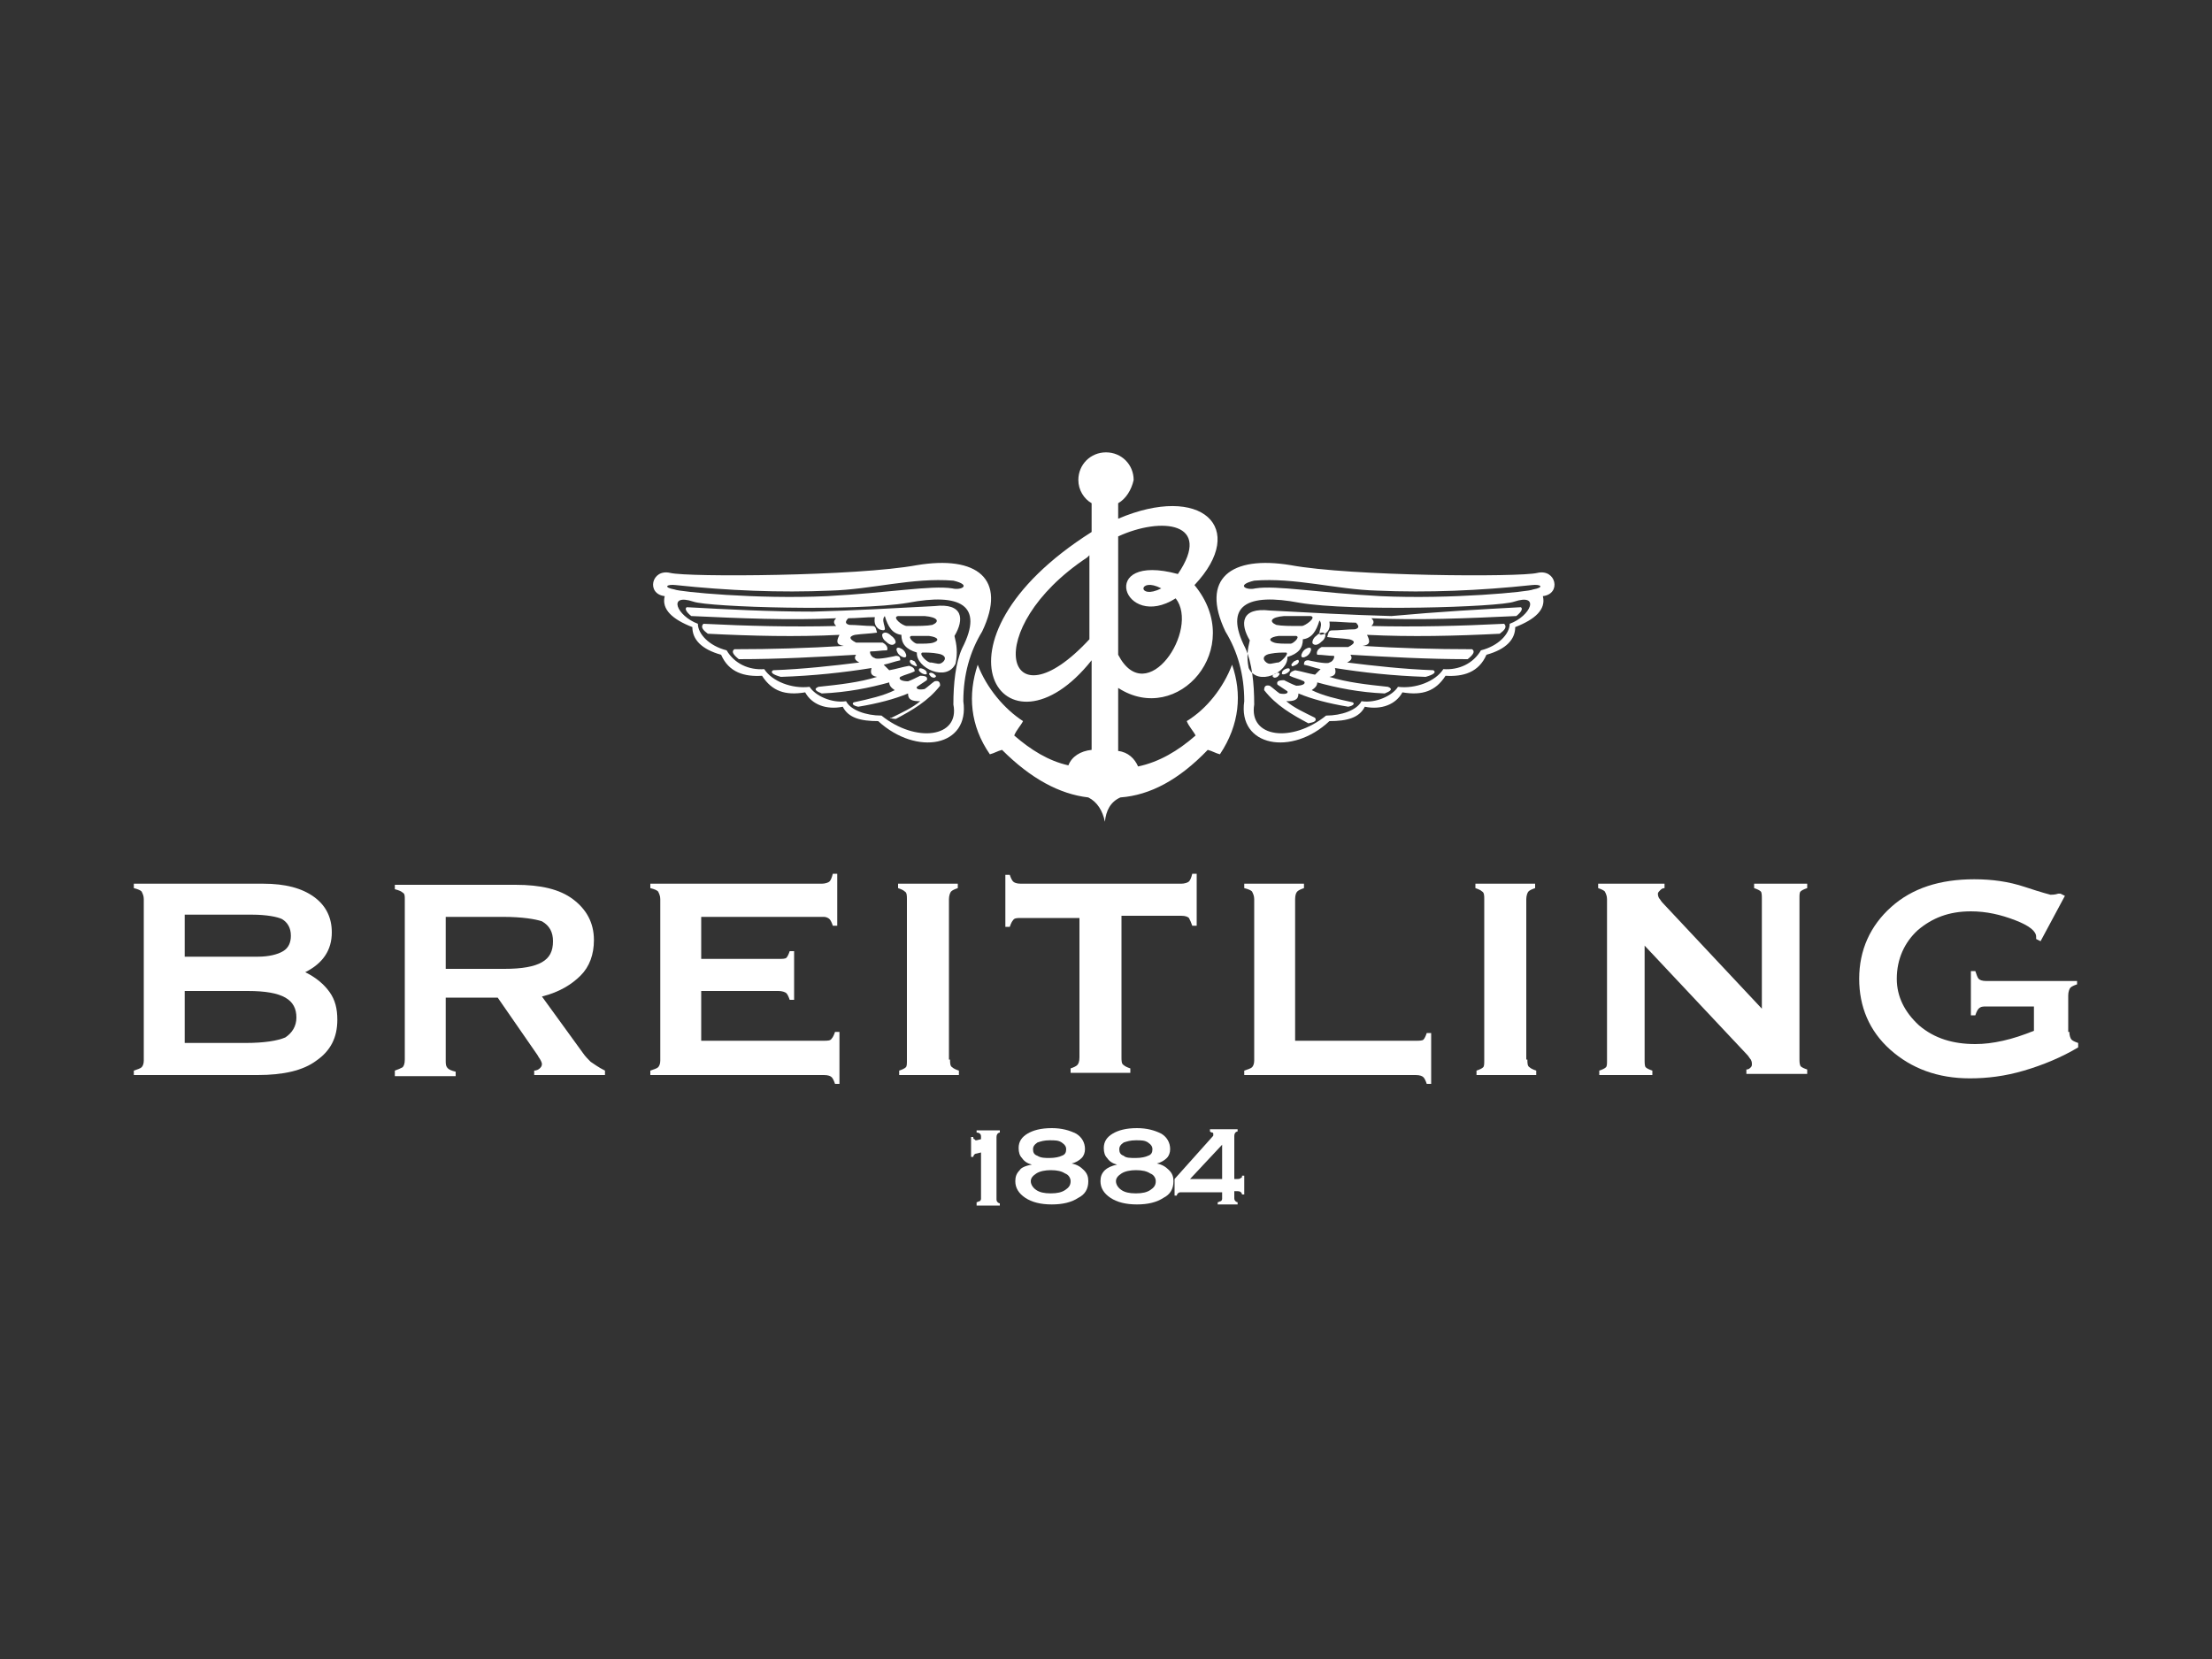
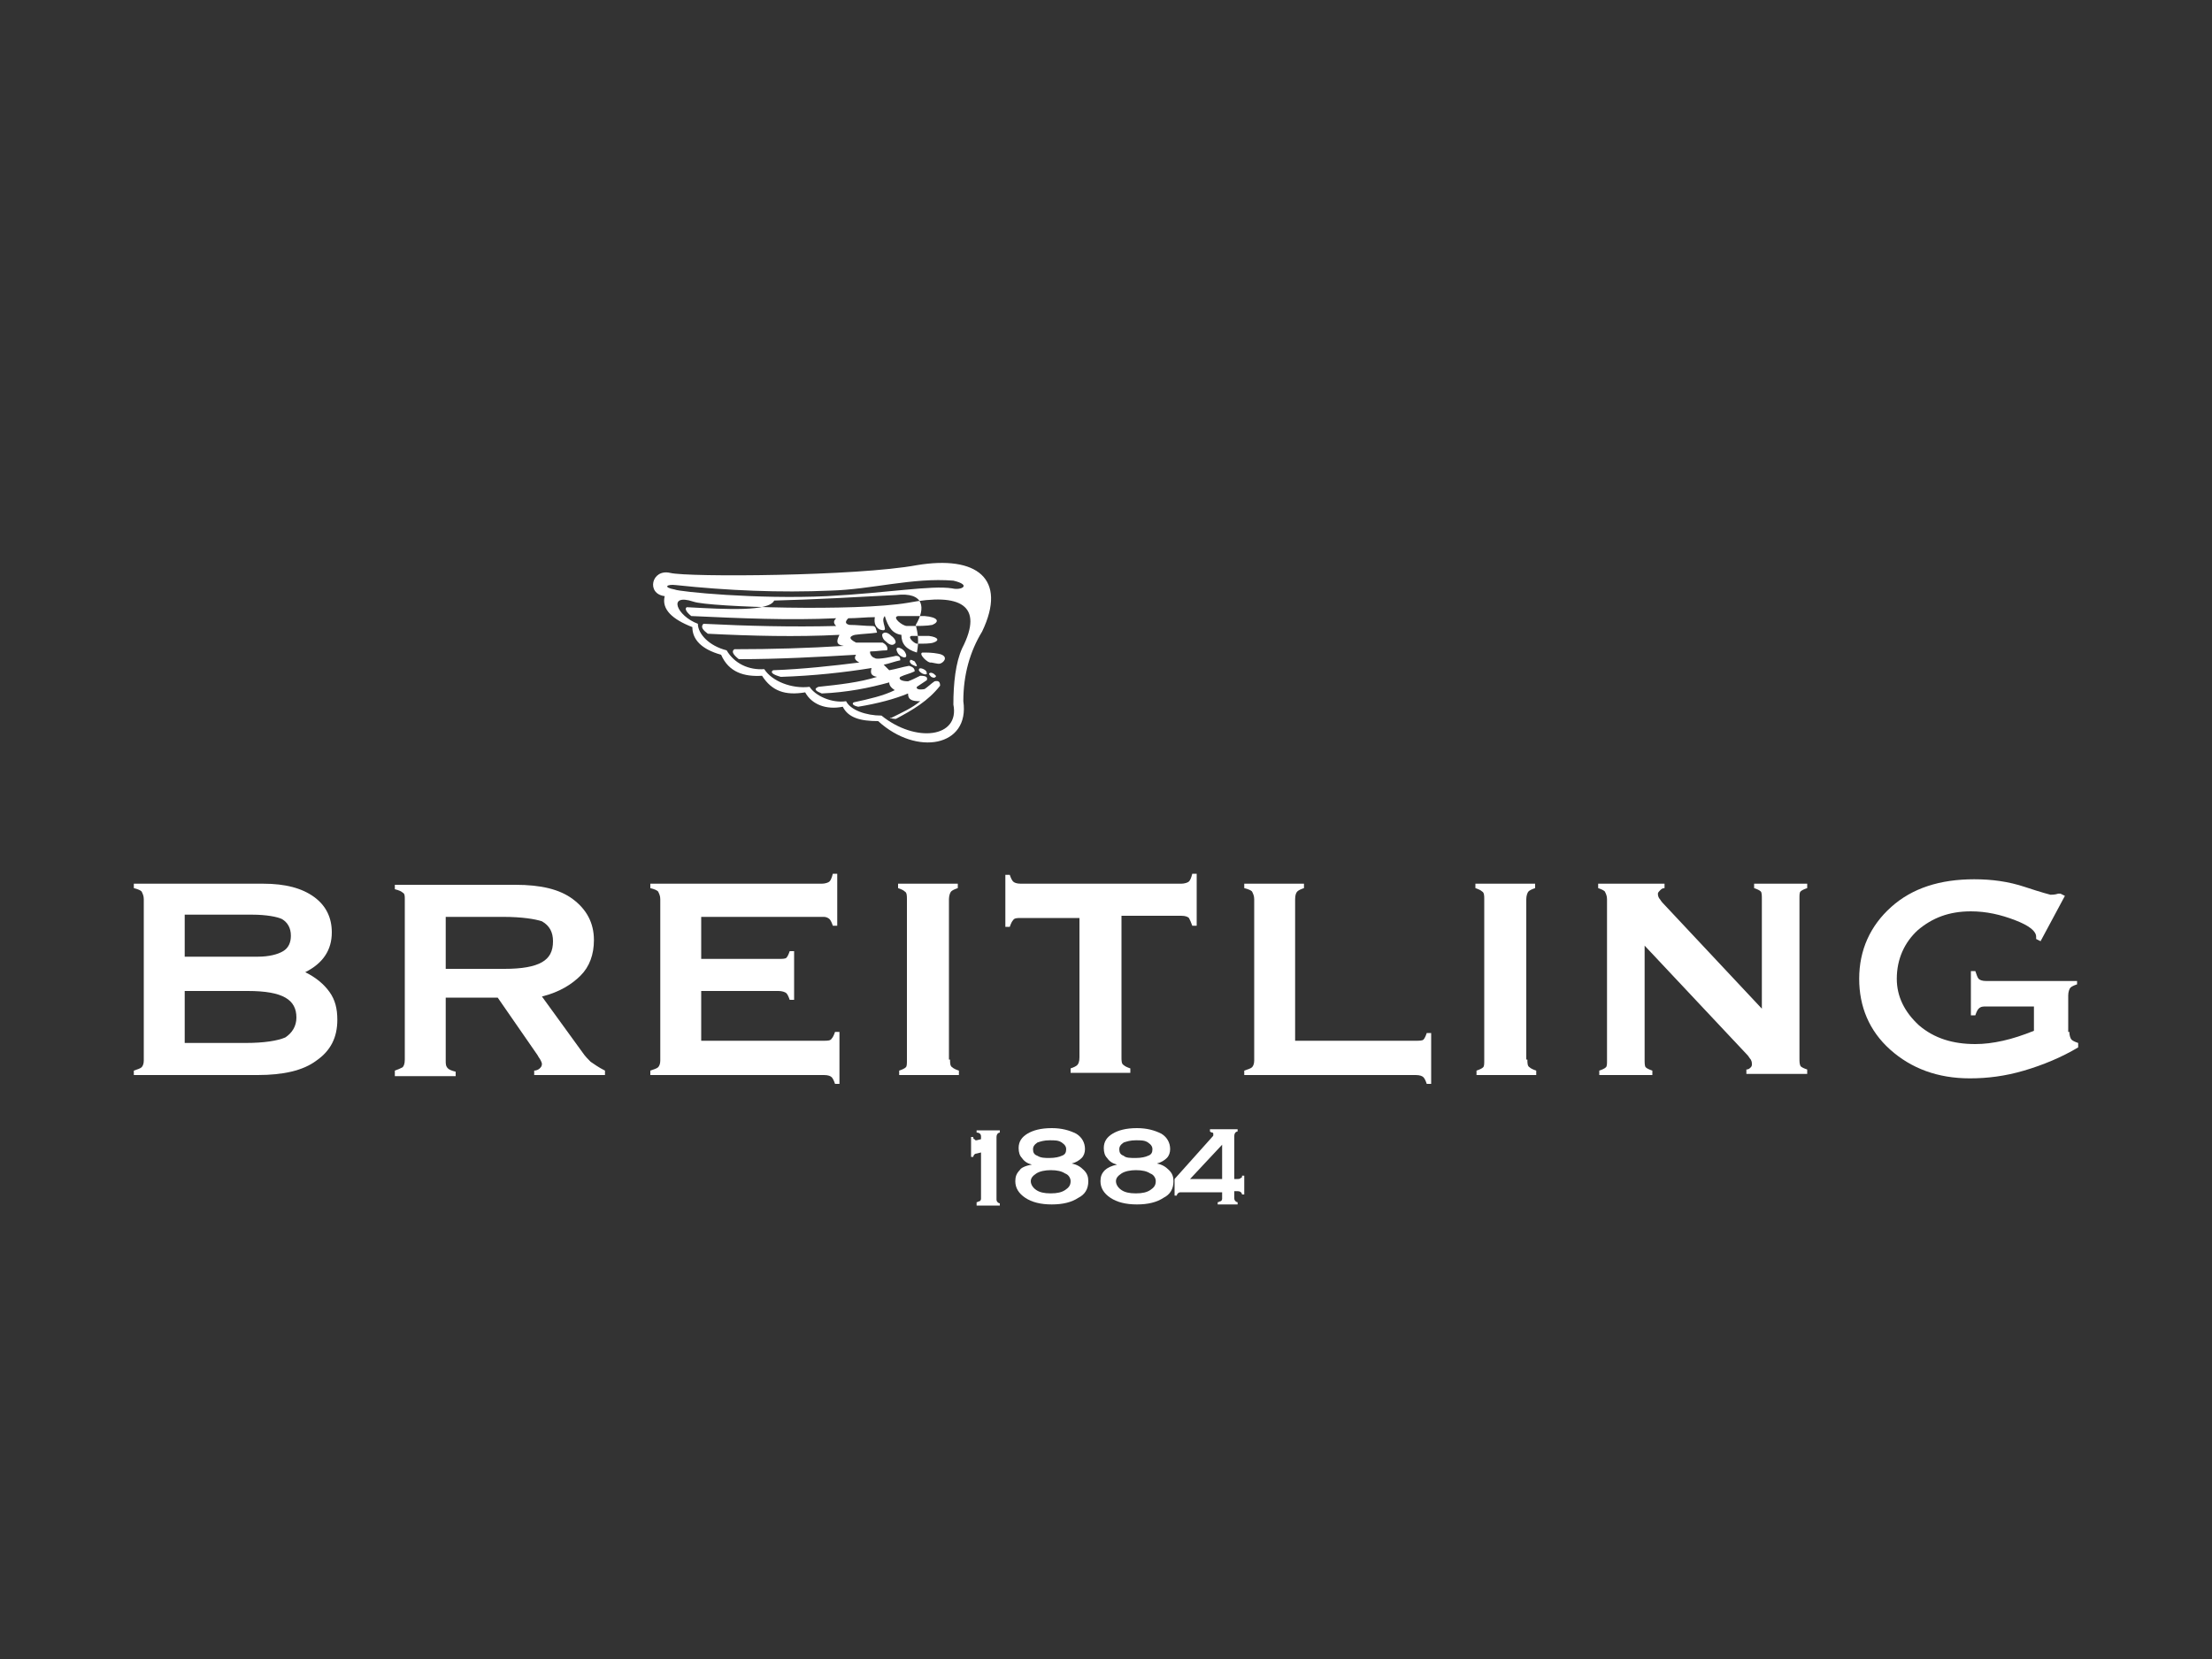
<svg xmlns="http://www.w3.org/2000/svg" version="1.1" id="Layer_1" x="0px" y="0px" viewBox="0 0 200 150" style="enable-background:new 0 0 200 150;" xml:space="preserve">
  <rect x="0" y="0" width="200" height="150" fill="#333333" stroke="none" />
  <style type="text/css">
	.st0{fill-rule:evenodd;clip-rule:evenodd;fill:#FFFFFF;}
	.st1{fill:#FFFFFF;}
</style>
  <g>
    <path class="st0" d="M12.1,97.2v-0.4c0.3-0.1,0.6-0.2,0.7-0.3c0.1-0.1,0.2-0.3,0.2-0.6V81.3c0-0.3-0.1-0.5-0.2-0.7   c-0.1-0.1-0.3-0.2-0.7-0.3v-0.4h11.7c2,0,3.5,0.4,4.6,1.2c1.1,0.8,1.6,1.9,1.6,3.2c0,0.8-0.2,1.5-0.6,2.1c-0.4,0.6-1,1.1-1.8,1.5   c1,0.5,1.7,1.1,2.2,1.8c0.5,0.7,0.7,1.5,0.7,2.5c0,1.6-0.6,2.8-1.9,3.7c-1.2,0.9-3,1.3-5.3,1.3H12.1L12.1,97.2z M22.4,89.6h-5.7   v4.7h5.5c1.7,0,2.9-0.2,3.6-0.5c0.6-0.4,1-1,1-1.8c0-0.8-0.3-1.4-1-1.8C25.1,89.8,24,89.6,22.4,89.6L22.4,89.6z M22.8,82.7h-6.1   v3.8h6.6c1,0,1.8-0.2,2.3-0.5c0.5-0.3,0.7-0.8,0.7-1.4c0-0.7-0.3-1.2-0.8-1.5C25.1,82.9,24.1,82.7,22.8,82.7L22.8,82.7z" />
    <path class="st0" d="M35.7,97.2v-0.4c0.3-0.1,0.5-0.2,0.7-0.3c0.1-0.1,0.2-0.3,0.2-0.7V81.3c0-0.3,0-0.5-0.2-0.6   c-0.1-0.1-0.3-0.2-0.7-0.3v-0.4h10.9c2.3,0,4,0.4,5.2,1.3c1.2,0.9,1.9,2.1,1.9,3.7c0,1.3-0.4,2.4-1.2,3.2c-0.8,0.8-1.9,1.5-3.5,1.9   l3.7,5.1c0.2,0.3,0.5,0.6,0.7,0.8c0.3,0.2,0.7,0.5,1.3,0.8v0.4h-6.4v-0.4c0.2,0,0.4-0.1,0.5-0.2c0.1-0.1,0.2-0.2,0.2-0.4   c0,0,0-0.1-0.1-0.3c-0.1-0.2-0.2-0.3-0.3-0.5L45,90.2h-4.7v5.7c0,0.3,0,0.5,0.2,0.7c0.1,0.1,0.3,0.2,0.7,0.3v0.4H35.7L35.7,97.2z    M45.5,82.9h-5.2v4.7h5.3c1.6,0,2.7-0.2,3.4-0.6c0.7-0.4,1-1,1-1.9c0-0.8-0.3-1.4-1-1.8C48.4,83.1,47.2,82.9,45.5,82.9L45.5,82.9z" />
    <path class="st0" d="M74.5,94.1c0.3,0,0.6,0,0.7-0.2c0.1-0.1,0.2-0.3,0.3-0.6h0.4V98h-0.4c-0.1-0.3-0.2-0.5-0.3-0.6   c-0.1-0.1-0.3-0.2-0.7-0.2H58.8v-0.4c0.3-0.1,0.6-0.2,0.7-0.3c0.1-0.1,0.2-0.3,0.2-0.6V81.3c0-0.3-0.1-0.5-0.2-0.7   c-0.1-0.1-0.3-0.2-0.7-0.3v-0.4h15.5c0.3,0,0.6-0.1,0.7-0.2c0.1-0.1,0.2-0.3,0.3-0.7h0.4v4.7h-0.4c-0.1-0.3-0.2-0.5-0.3-0.6   c-0.1-0.1-0.3-0.2-0.5-0.2h-0.1H63.4v3.8h7c0.3,0,0.6,0,0.7-0.1c0.1-0.1,0.2-0.3,0.3-0.6h0.4v4.4h-0.4c-0.1-0.3-0.2-0.5-0.3-0.6   c-0.1-0.1-0.4-0.2-0.7-0.2h-7v4.5H74.5L74.5,94.1z" />
    <path class="st0" d="M85.9,95.8c0,0.3,0,0.6,0.2,0.7c0.1,0.1,0.3,0.2,0.6,0.3v0.4h-5.4v-0.4c0.3-0.1,0.5-0.2,0.6-0.3   c0.1-0.1,0.1-0.3,0.1-0.7V81.3c0-0.3,0-0.6-0.2-0.7c-0.1-0.1-0.3-0.2-0.6-0.3v-0.4h5.4v0.4c-0.3,0.1-0.5,0.2-0.6,0.3   c-0.1,0.1-0.2,0.4-0.2,0.7V95.8L85.9,95.8z" />
    <path class="st0" d="M92.3,83c-0.3,0-0.6,0-0.7,0.2c-0.1,0.1-0.2,0.3-0.3,0.6h-0.4v-4.7h0.4c0.1,0.3,0.2,0.5,0.3,0.6   c0.1,0.1,0.3,0.2,0.7,0.2h14.5c0.3,0,0.6-0.1,0.7-0.2c0.1-0.1,0.2-0.3,0.3-0.7h0.4v4.7h-0.4c-0.1-0.3-0.2-0.5-0.3-0.7   c-0.1-0.1-0.3-0.2-0.7-0.2h-5.4v12.8c0,0.3,0,0.6,0.2,0.7c0.1,0.1,0.3,0.2,0.6,0.3v0.4h-5.4v-0.4c0.3-0.1,0.5-0.2,0.6-0.3   c0.1-0.1,0.2-0.3,0.2-0.7V83H92.3L92.3,83z" />
    <path class="st0" d="M128,94.1c0.3,0,0.6,0,0.7-0.1c0.1-0.1,0.2-0.3,0.3-0.6l0.4,0V98H129c-0.1-0.3-0.2-0.5-0.3-0.6   c-0.1-0.1-0.3-0.2-0.7-0.2h-15.5v-0.4c0.3-0.1,0.6-0.2,0.7-0.3c0.1-0.1,0.2-0.3,0.2-0.6V81.3c0-0.3-0.1-0.5-0.2-0.7   c-0.1-0.1-0.3-0.2-0.7-0.3v-0.4h5.4v0.4c-0.3,0.1-0.5,0.2-0.6,0.3c-0.1,0.1-0.2,0.3-0.2,0.7v12.8H128L128,94.1z" />
    <path class="st0" d="M138.1,95.8c0,0.3,0,0.6,0.2,0.7c0.1,0.1,0.3,0.2,0.6,0.3v0.4h-5.4v-0.4c0.3-0.1,0.5-0.2,0.6-0.3   c0.1-0.1,0.1-0.3,0.1-0.7V81.3c0-0.3,0-0.6-0.2-0.7c-0.1-0.1-0.3-0.2-0.6-0.3v-0.4h5.4v0.4c-0.3,0.1-0.5,0.2-0.6,0.3   c-0.1,0.1-0.2,0.4-0.2,0.7V95.8L138.1,95.8z" />
    <path class="st0" d="M148.7,85.5v10.3c0,0.3,0,0.6,0.1,0.7c0.1,0.1,0.3,0.2,0.6,0.3v0.4h-4.8v-0.4c0.3-0.1,0.5-0.2,0.6-0.3   c0.1-0.1,0.1-0.3,0.1-0.6V81.3c0-0.3-0.1-0.5-0.2-0.7c-0.1-0.1-0.3-0.2-0.6-0.3v-0.4h6v0.4c-0.2,0-0.3,0.1-0.4,0.2   c-0.1,0.1-0.2,0.2-0.2,0.3c0,0.1,0,0.2,0.1,0.4c0.1,0.1,0.2,0.3,0.3,0.4l9,9.6v-9.9c0-0.3,0-0.6-0.1-0.7c-0.1-0.1-0.3-0.2-0.6-0.3   v-0.4h4.8v0.4c-0.3,0.1-0.5,0.2-0.6,0.3c-0.1,0.1-0.1,0.3-0.1,0.6v14.5c0,0.3,0,0.5,0.1,0.7c0.1,0.1,0.3,0.2,0.6,0.3v0.4h-5.5v-0.4   c0.2,0,0.3-0.1,0.4-0.2c0.1-0.1,0.1-0.2,0.1-0.3c0-0.1,0-0.2-0.1-0.4c-0.1-0.1-0.2-0.3-0.3-0.4L148.7,85.5L148.7,85.5z" />
    <path class="st0" d="M187.1,93.3c0,0.3,0.1,0.6,0.2,0.7c0.1,0.1,0.3,0.2,0.6,0.3v0.4c-1.5,0.9-3.2,1.6-4.9,2.1   c-1.7,0.5-3.3,0.7-4.9,0.7c-2.9,0-5.3-0.9-7.2-2.6c-1.9-1.7-2.8-3.9-2.8-6.4c0-2.6,1-4.8,2.9-6.5c1.9-1.7,4.4-2.5,7.5-2.5   c1.6,0,3.1,0.2,4.6,0.7c1.5,0.5,2.3,0.7,2.3,0.7c0.1,0,0.4,0,0.7-0.1c0.1,0,0.1,0,0.2,0l0.4,0.2l-2.2,4.1l-0.4-0.2c0,0,0,0,0-0.1   c0,0,0-0.1,0-0.1c0-0.5-0.6-1-1.9-1.5c-1.3-0.5-2.6-0.8-4-0.8c-2,0-3.5,0.6-4.8,1.7c-1.2,1.1-1.9,2.6-1.9,4.4c0,1.6,0.7,3,2,4.2   c1.4,1.2,3.1,1.7,5.1,1.7c0.8,0,1.6-0.1,2.5-0.3c0.9-0.2,1.8-0.5,2.8-0.9V91h-4.3c-0.3,0-0.5,0-0.7,0.2c-0.1,0.1-0.2,0.3-0.3,0.6   h-0.4v-4h0.4c0.1,0.3,0.2,0.6,0.3,0.7c0.1,0.1,0.3,0.2,0.7,0.2h8.2V89c-0.3,0.1-0.5,0.2-0.6,0.3c-0.1,0.1-0.2,0.4-0.2,0.7V93.3   L187.1,93.3z" />
    <path class="st0" d="M88.3,108.9v-0.2c0.1,0,0.2-0.1,0.3-0.1c0,0,0.1-0.1,0.1-0.2v-4.2l-0.4,0.1c0,0,0,0,0,0   c-0.2,0-0.3,0.2-0.3,0.3l-0.2,0v-1.8l0.2,0c0,0.1,0,0.2,0.1,0.2c0,0,0.1,0.1,0.1,0.1c0,0,0,0,0,0c0,0,0,0,0.1,0l0.4-0.1v-0.2   c0-0.1,0-0.2-0.1-0.3c0,0-0.1-0.1-0.3-0.1v-0.2h2.1v0.2c-0.1,0-0.2,0.1-0.2,0.1c0,0-0.1,0.1-0.1,0.3v5.6c0,0.1,0,0.2,0.1,0.3   c0,0,0.1,0.1,0.2,0.1v0.2H88.3L88.3,108.9z" />
    <path class="st0" d="M93.2,106.8c0,0.3,0.2,0.6,0.5,0.8c0.3,0.2,0.7,0.3,1.3,0.3s1-0.1,1.3-0.3c0.3-0.2,0.5-0.4,0.5-0.8   c0-0.3-0.2-0.6-0.5-0.7c-0.3-0.2-0.7-0.3-1.3-0.3c-0.5,0-1,0.1-1.3,0.3C93.4,106.3,93.2,106.5,93.2,106.8L93.2,106.8z M94.9,104.7   c0.5,0,0.9-0.1,1.1-0.2c0.3-0.1,0.4-0.3,0.4-0.6c0-0.2-0.1-0.4-0.4-0.6c-0.3-0.2-0.6-0.2-1.1-0.2c-0.5,0-0.8,0.1-1.1,0.2   c-0.3,0.2-0.4,0.4-0.4,0.6c0,0.3,0.1,0.5,0.4,0.6C94.1,104.7,94.5,104.7,94.9,104.7L94.9,104.7z M93.3,105.3   c-0.4-0.1-0.7-0.3-0.9-0.6c-0.2-0.2-0.3-0.5-0.3-0.9c0-0.6,0.3-1,0.8-1.3c0.5-0.3,1.2-0.5,2.2-0.5c0.9,0,1.6,0.2,2.2,0.5   c0.5,0.3,0.8,0.8,0.8,1.4c0,0.3-0.1,0.6-0.3,0.8c-0.2,0.2-0.5,0.4-0.9,0.5c0.5,0.1,0.8,0.3,1.1,0.6c0.3,0.3,0.4,0.6,0.4,1   c0,0.7-0.3,1.2-0.9,1.5c-0.6,0.4-1.4,0.6-2.4,0.6c-1,0-1.8-0.2-2.4-0.6c-0.6-0.4-0.9-0.9-0.9-1.5c0-0.4,0.1-0.7,0.4-1   C92.3,105.6,92.7,105.4,93.3,105.3L93.3,105.3z" />
    <path class="st0" d="M100.9,106.8c0,0.3,0.2,0.6,0.5,0.8c0.3,0.2,0.7,0.3,1.3,0.3c0.6,0,1-0.1,1.3-0.3c0.3-0.2,0.5-0.4,0.5-0.8   c0-0.3-0.2-0.6-0.5-0.7c-0.3-0.2-0.7-0.3-1.3-0.3c-0.5,0-1,0.1-1.3,0.3C101.1,106.3,100.9,106.5,100.9,106.8L100.9,106.8z    M102.7,104.7c0.5,0,0.9-0.1,1.1-0.2c0.3-0.1,0.4-0.3,0.4-0.6c0-0.2-0.1-0.4-0.4-0.6c-0.3-0.2-0.6-0.2-1.1-0.2   c-0.5,0-0.8,0.1-1.1,0.2c-0.3,0.2-0.4,0.4-0.4,0.6c0,0.3,0.1,0.5,0.4,0.6C101.8,104.7,102.2,104.7,102.7,104.7L102.7,104.7z    M101,105.3c-0.4-0.1-0.7-0.3-0.9-0.6c-0.2-0.2-0.3-0.5-0.3-0.9c0-0.6,0.3-1,0.8-1.3c0.5-0.3,1.2-0.5,2.2-0.5   c0.9,0,1.6,0.2,2.2,0.5c0.5,0.3,0.8,0.8,0.8,1.4c0,0.3-0.1,0.6-0.3,0.8c-0.2,0.2-0.5,0.4-0.9,0.5c0.5,0.1,0.8,0.3,1.1,0.6   c0.3,0.3,0.4,0.6,0.4,1c0,0.7-0.3,1.2-0.9,1.5c-0.6,0.4-1.4,0.6-2.4,0.6c-1,0-1.8-0.2-2.4-0.6c-0.6-0.4-0.9-0.9-0.9-1.5   c0-0.4,0.1-0.7,0.4-1C100.1,105.6,100.5,105.4,101,105.3L101,105.3z" />
    <path class="st0" d="M110.5,106.6v-3.1l-2.9,3.1H110.5L110.5,106.6z M110.1,108.9v-0.2c0.1,0,0.2-0.1,0.3-0.1c0,0,0.1-0.1,0.1-0.2   v-0.6h-3.7c-0.1,0-0.2,0-0.3,0.1c0,0-0.1,0.1-0.1,0.2h-0.2v-1.5l3.4-3.8c0.1-0.1,0.1-0.1,0.1-0.2c0,0,0-0.1,0-0.1   c0,0,0-0.1-0.1-0.1c0,0-0.1,0-0.2-0.1v-0.2h2.5v0.2c-0.1,0-0.2,0.1-0.2,0.1c0,0-0.1,0.1-0.1,0.3v3.9h0.3c0.1,0,0.2,0,0.3-0.1   c0.1,0,0.1-0.1,0.1-0.2h0.2v1.7h-0.2c0-0.1-0.1-0.2-0.1-0.2c0,0-0.1-0.1-0.3-0.1h-0.3v0.6c0,0.1,0,0.2,0.1,0.3c0,0,0.1,0.1,0.2,0.1   l0,0.2H110.1L110.1,108.9z" />
-     <path class="st0" d="M101.1,45.5v1.4c7.5-3.2,11.8,0.8,6.9,6c4.7,5.7-1.5,12.8-6.9,9.3v5.7c0.9,0.1,1.5,0.7,1.8,1.4   c1.9-0.4,3.6-1.4,5.2-2.8c-0.2-0.4-0.6-0.8-0.8-1.3c1.8-1.1,3.3-3,4.1-5.1c0.9,2.6,0.7,5.4-1.1,8.1c-0.4-0.1-0.7-0.3-1.1-0.4   c-2.6,2.7-5.2,4.1-7.9,4.3c-0.9,0.4-1.3,1.2-1.4,2.2c-0.2-1-0.7-1.8-1.5-2.2c-2.6-0.3-5.2-1.7-7.8-4.3c-0.4,0.1-0.7,0.3-1.1,0.4   c-1.8-2.6-2-5.4-1.1-8.1c0.8,2.1,2.4,4,4.1,5.1c-0.2,0.4-0.6,0.8-0.8,1.3c1.5,1.3,3.1,2.3,4.9,2.7c0.3-0.8,1.1-1.3,2.1-1.4v-8.1   c-7.8,9.8-15.8-1.6,0-11.6c0,0,0,0,0,0v-2.6c-0.7-0.4-1.2-1.2-1.2-2.1c0-1.4,1.1-2.5,2.5-2.5c1.4,0,2.5,1.1,2.5,2.5   C102.3,44.3,101.8,45.1,101.1,45.5L101.1,45.5z M101.1,48.5v10.7c2.6,5,7.4-2.3,5.2-5.1c-4.7,3-7.2-4.2,0.2-2.2   C109.7,47.2,105,46.7,101.1,48.5L101.1,48.5z M98.5,57.8v-7.6c-0.1,0.1-0.1,0.1-0.2,0.2C88.5,56.9,90.9,66,98.5,57.8L98.5,57.8z    M105,53.2L105,53.2C102.9,52.1,102.8,54.3,105,53.2L105,53.2z" />
-     <path class="st0" d="M115.3,60.9c0.2-0.1,0.3-0.1,0.4,0c0,0.1-0.1,0.2-0.2,0.3c-0.2,0.1-0.3,0.1-0.4,0   C115,61.1,115.1,61,115.3,60.9L115.3,60.9z M119.9,64.7c1.4,0,2.8-0.5,3.2-1.3c1.3,0.2,2.8-0.5,3.3-1.3c1.6,0.2,3.4-0.5,4.1-1.6   c1.4,0.1,2.7-0.5,3.4-1.7c1.6-0.4,2.6-1.5,2.6-2.4c1.9-0.7,2.8-2.8,0.4-2c-1.4,0.5-14.7,0.9-19.4,0.1c-4.7-0.9-6.9,0.2-4.9,4.1   c0.6,1.3,0.8,3.2,0.8,5.1C112.9,66.7,116.8,67.2,119.9,64.7L119.9,64.7z M120.2,65.2c1.6,0,2.7-0.3,3.2-1.3   c1.5,0.3,2.8-0.2,3.4-1.3c1.8,0.3,3-0.1,3.9-1.5c1.6,0.1,3-0.3,3.7-1.9c1.8-0.5,2.6-1.4,2.6-2.5c1.8-0.7,2.8-1.6,2.5-2.8   c1.7-0.2,1.2-2.5-0.5-2.1c-1.6,0.4-16.9,0.3-22.3-0.7c-5.4-0.9-8.2,1.2-5.9,6c1.1,1.8,1.7,3.9,1.7,6.3   C111.9,67.5,116.8,68.4,120.2,65.2L120.2,65.2z M138.6,53.3c1.1-0.2,0.7-0.5-0.1-0.4c-4.7,0.5-9.4,0.7-14,0.5   c-3.7-0.1-7.4-1.2-11.1-0.9c-1.7,0.4-0.7,0.9,0.1,0.7c1.9-0.3,5.7,0.4,11.3,0.7C131.2,54.2,138.3,53.5,138.6,53.3L138.6,53.3z    M137.5,54.9c0.2,0.1,0.1,0.4-0.4,0.8c-4.4,0.2-8.8,0.4-13.1,0.2c0.2,0.2,0.3,0.4,0,0.7c4,0.1,8,0,12-0.2c0.3,0.3,0,0.6-0.4,0.9   c-4,0.2-8,0.3-12,0.1c0.3,0.6,0.3,0.9-0.4,1c3.2,0.2,6.5,0.3,9.9,0.3c0.3,0.2,0.1,0.5-0.4,0.9c-3.6,0-7.2-0.2-10.6-0.4   c0.2,0.3,0.1,0.5-0.3,0.7c2.4,0.3,5.1,0.6,7.8,0.7c0.3,0.2,0,0.4-0.7,0.6c-3-0.1-5.7-0.4-8.2-0.8c0.1,0.4,0.1,0.7-0.5,0.8   c1.6,0.5,3.4,0.7,5.3,0.9c0.5,0.2,0.2,0.4-0.3,0.6c-2.3-0.1-4.3-0.5-6.1-1c0,0.3-0.2,0.5-0.5,0.7c1,0.5,2.3,0.8,3.7,1.1   c0.2,0.1,0.1,0.3-0.4,0.4c-1.8-0.3-3.3-0.7-4.5-1.2c0,0.6-0.4,0.7-1.1,0.7c0.7,0.6,1.6,1,2.6,1.5c0.2,0.3-0.1,0.4-0.6,0.5   c-1.5-0.8-2.9-1.6-4-3c0-0.3,0.1-0.5,0.5-0.4c0.3,0.2,0.6,0.5,0.9,0.7c0.5,0.1,0.8,0,0.7-0.2c-0.3-0.2-0.6-0.4-0.9-0.6   c-0.1-0.3,0.1-0.4,0.6-0.4c0.4,0.2,0.8,0.4,1.1,0.5c0.6,0,0.9-0.2,0.7-0.4c-0.4-0.2-0.9-0.3-1.3-0.5c0-0.3,0.2-0.4,0.5-0.5   c0.6,0.1,1.2,0.3,1.8,0.4c0.2-0.2,0.4-0.4,0.5-0.5c-0.5-0.1-1-0.3-1.5-0.4c0-0.3,0.1-0.4,0.4-0.4c0,0,1.7,0.4,1.9,0.2   c0.4-0.1,0.5-0.6,0.4-0.6c-0.5,0-1-0.1-1.5-0.1c-0.1-0.2,0-0.5,0.4-0.7c0.8,0,1.6,0,2.4,0c0.8-0.4,0.5-0.6,0.1-0.7   c-0.7-0.1-1.3-0.1-2-0.2c0.1-0.3,0.1-0.6,0.4-0.6c0.7,0,1.4-0.1,2.1-0.1c0.4-0.1,0.4-0.3,0.1-0.6c-0.8,0-1.6-0.1-2.4-0.1   c0.1,0.6-0.1,0.9-0.4,1.1c-1.1,0.4,0-0.7-0.5-1.2c-0.3,1-0.7,1.6-1.5,1.7c0,0.8-0.4,1.3-1.4,1.6c0.1,1.4-2.7,2.7-3.5,1   c-0.2-1-0.1-1.7,0.1-2.5c-0.9-1.5-0.8-3,1.8-2.7c3.7,0.2,7.3,0.4,11,0.5C130.2,55.3,133.8,55.1,137.5,54.9L137.5,54.9z M118.5,55.7   c-0.8,0-1.6,0-2.4,0c-1.2,0.1-1.4,0.5-0.7,0.8c0.5,0.1,1.2,0.1,2.3,0.1C118,56.6,119.1,55.8,118.5,55.7L118.5,55.7z M117.2,57.5   c-0.5,0-1.1,0-1.6,0c-0.8,0.1-1,0.4-0.4,0.6c0.3,0.1,0.8,0.1,1.5,0.1C116.9,58.2,117.6,57.6,117.2,57.5L117.2,57.5z M116.3,59   c-0.4,0-0.9,0-1.4,0.1c-0.7,0.1-0.8,0.5-0.4,0.8c0.3,0.2,0.4,0.1,1,0C115.7,60,116.6,59.1,116.3,59L116.3,59z M119,57.5   c0.3-0.3,0.6-0.4,0.8-0.2c0.1,0.1,0,0.5-0.3,0.7c-0.3,0.3-0.6,0.4-0.8,0.2C118.6,58.1,118.7,57.7,119,57.5L119,57.5z M117.9,58.8   c0.2-0.2,0.5-0.3,0.6-0.2c0.1,0.1,0,0.4-0.2,0.6c-0.2,0.2-0.5,0.3-0.6,0.2C117.6,59.3,117.7,59,117.9,58.8L117.9,58.8z M117,59.8   c0.2-0.1,0.4-0.2,0.4-0.1c0.1,0.1,0,0.3-0.2,0.4c-0.2,0.1-0.4,0.2-0.4,0.1C116.7,60.1,116.8,60,117,59.8L117,59.8z M116.2,60.5   c0.2-0.1,0.4-0.1,0.4,0c0.1,0.1-0.1,0.3-0.3,0.4c-0.2,0.1-0.4,0.1-0.4,0C115.9,60.7,116,60.6,116.2,60.5L116.2,60.5z" />
-     <path class="st0" d="M84.4,60.9c-0.2-0.1-0.3-0.1-0.4,0c0,0.1,0.1,0.2,0.2,0.3c0.2,0.1,0.3,0.1,0.4,0C84.7,61.1,84.5,61,84.4,60.9   L84.4,60.9z M79.7,64.7c-1.4,0-2.8-0.5-3.2-1.3c-1.3,0.2-2.8-0.5-3.3-1.3c-1.6,0.2-3.4-0.5-4.1-1.6c-1.4,0.1-2.7-0.5-3.4-1.7   c-1.6-0.4-2.6-1.5-2.6-2.4c-1.9-0.7-2.8-2.8-0.4-2c1.4,0.5,14.7,0.9,19.4,0.1c4.7-0.9,6.9,0.2,4.9,4.1c-0.6,1.3-0.8,3.2-0.8,5.1   C86.8,66.7,82.8,67.2,79.7,64.7L79.7,64.7z M79.4,65.2c-1.6,0-2.7-0.3-3.2-1.3c-1.5,0.3-2.8-0.2-3.4-1.3c-1.8,0.3-3-0.1-3.9-1.5   c-1.6,0.1-3-0.3-3.7-1.9c-1.8-0.5-2.6-1.4-2.6-2.5c-1.8-0.7-2.8-1.6-2.5-2.8c-1.7-0.2-1.2-2.5,0.5-2.1c1.6,0.4,16.9,0.3,22.3-0.7   c5.4-0.9,8.2,1.2,5.9,6c-1.1,1.8-1.7,3.9-1.7,6.3C87.7,67.5,82.9,68.4,79.4,65.2L79.4,65.2z M61,53.3c-1.1-0.2-0.7-0.5,0.1-0.4   c4.7,0.5,9.4,0.7,14,0.5c3.7-0.1,7.4-1.2,11.1-0.9c1.7,0.4,0.7,0.9-0.1,0.7c-1.9-0.3-5.7,0.4-11.3,0.7C68.4,54.2,61.4,53.5,61,53.3   L61,53.3z M62.1,54.9c-0.2,0.1-0.1,0.4,0.4,0.8c4.4,0.2,8.8,0.4,13.1,0.2c-0.2,0.2-0.3,0.4,0,0.7c-4,0.1-8,0-12-0.2   c-0.3,0.3,0,0.6,0.4,0.9c4,0.2,8,0.3,11.9,0.1c-0.3,0.6-0.3,0.9,0.4,1c-3.2,0.2-6.5,0.3-9.9,0.3c-0.3,0.2-0.1,0.5,0.4,0.9   c3.6,0,7.2-0.2,10.6-0.4c-0.2,0.3-0.1,0.5,0.3,0.7c-2.4,0.3-5.1,0.6-7.8,0.7c-0.3,0.2,0,0.4,0.7,0.6c3-0.1,5.7-0.4,8.2-0.8   c-0.1,0.4-0.1,0.7,0.5,0.8c-1.6,0.5-3.4,0.7-5.3,0.9c-0.5,0.2-0.2,0.4,0.3,0.6c2.3-0.1,4.3-0.5,6.1-1c0,0.3,0.2,0.5,0.5,0.7   c-1,0.5-2.3,0.8-3.7,1.1c-0.2,0.1-0.1,0.3,0.4,0.4c1.8-0.3,3.3-0.7,4.5-1.2c0,0.6,0.4,0.7,1.1,0.7c-0.7,0.6-1.6,1-2.6,1.5   C80.3,64.8,80.5,65,81,65c1.5-0.8,2.9-1.6,4-3c0-0.3-0.1-0.5-0.5-0.4c-0.3,0.2-0.6,0.5-0.9,0.7c-0.5,0.1-0.8,0-0.7-0.2   c0.3-0.2,0.6-0.4,0.9-0.6c0.1-0.3-0.1-0.4-0.6-0.4c-0.4,0.2-0.8,0.4-1.1,0.5c-0.6,0-0.9-0.2-0.7-0.4c0.4-0.2,0.9-0.3,1.3-0.5   c0-0.3-0.2-0.4-0.5-0.5c-0.6,0.1-1.2,0.3-1.8,0.4c-0.2-0.2-0.4-0.4-0.5-0.5c0.5-0.1,1-0.3,1.5-0.4c0-0.3-0.1-0.4-0.4-0.4   c0,0-1.7,0.4-1.9,0.2c-0.4-0.1-0.5-0.6-0.4-0.6c0.5,0,1-0.1,1.5-0.1c0.1-0.2,0-0.5-0.4-0.7c-0.8,0-1.6,0-2.4,0   c-0.8-0.4-0.5-0.6-0.1-0.7c0.7-0.1,1.3-0.1,2-0.2c-0.1-0.3-0.1-0.6-0.4-0.6c-0.7,0-1.4-0.1-2.1-0.1c-0.4-0.1-0.4-0.3-0.1-0.6   c0.8,0,1.6-0.1,2.4-0.1c-0.1,0.6,0.1,0.9,0.4,1.1c1.1,0.4,0-0.7,0.5-1.2c0.3,1,0.7,1.6,1.5,1.7c0,0.8,0.4,1.3,1.4,1.6   c-0.1,1.4,2.7,2.7,3.5,1c0.2-1,0.1-1.7-0.1-2.5c0.9-1.5,0.8-3-1.8-2.7c-3.7,0.2-7.3,0.4-11,0.5C69.5,55.3,65.8,55.1,62.1,54.9   L62.1,54.9z M81.2,55.7c0.8,0,1.6,0,2.4,0c1.2,0.1,1.4,0.5,0.7,0.8c-0.5,0.1-1.2,0.1-2.3,0.1C81.6,56.6,80.6,55.8,81.2,55.7   L81.2,55.7z M82.4,57.5c0.5,0,1.1,0,1.6,0c0.8,0.1,1,0.4,0.4,0.6c-0.3,0.1-0.8,0.1-1.5,0.1C82.7,58.2,82,57.6,82.4,57.5L82.4,57.5z    M83.4,59c0.4,0,0.9,0,1.4,0.1c0.7,0.1,0.8,0.5,0.4,0.8c-0.3,0.2-0.4,0.1-1,0C83.9,60,83,59.1,83.4,59L83.4,59z M80.6,57.5   c-0.3-0.3-0.6-0.4-0.8-0.2c-0.1,0.1,0,0.5,0.3,0.7c0.3,0.3,0.6,0.4,0.8,0.2C81.1,58.1,80.9,57.7,80.6,57.5L80.6,57.5z M81.7,58.8   c-0.2-0.2-0.5-0.3-0.6-0.2c-0.1,0.1,0,0.4,0.2,0.6c0.2,0.2,0.5,0.3,0.6,0.2C82,59.3,81.9,59,81.7,58.8L81.7,58.8z M82.7,59.8   c-0.2-0.1-0.4-0.2-0.4-0.1c-0.1,0.1,0,0.3,0.2,0.4c0.2,0.1,0.4,0.2,0.4,0.1C82.9,60.1,82.8,60,82.7,59.8L82.7,59.8z M83.5,60.5   c-0.2-0.1-0.4-0.1-0.4,0c-0.1,0.1,0.1,0.3,0.3,0.4c0.2,0.1,0.4,0.1,0.4,0C83.8,60.7,83.7,60.6,83.5,60.5L83.5,60.5z" />
+     <path class="st0" d="M84.4,60.9c-0.2-0.1-0.3-0.1-0.4,0c0,0.1,0.1,0.2,0.2,0.3c0.2,0.1,0.3,0.1,0.4,0C84.7,61.1,84.5,61,84.4,60.9   L84.4,60.9z M79.7,64.7c-1.4,0-2.8-0.5-3.2-1.3c-1.3,0.2-2.8-0.5-3.3-1.3c-1.6,0.2-3.4-0.5-4.1-1.6c-1.4,0.1-2.7-0.5-3.4-1.7   c-1.6-0.4-2.6-1.5-2.6-2.4c-1.9-0.7-2.8-2.8-0.4-2c1.4,0.5,14.7,0.9,19.4,0.1c4.7-0.9,6.9,0.2,4.9,4.1c-0.6,1.3-0.8,3.2-0.8,5.1   C86.8,66.7,82.8,67.2,79.7,64.7L79.7,64.7z M79.4,65.2c-1.6,0-2.7-0.3-3.2-1.3c-1.5,0.3-2.8-0.2-3.4-1.3c-1.8,0.3-3-0.1-3.9-1.5   c-1.6,0.1-3-0.3-3.7-1.9c-1.8-0.5-2.6-1.4-2.6-2.5c-1.8-0.7-2.8-1.6-2.5-2.8c-1.7-0.2-1.2-2.5,0.5-2.1c1.6,0.4,16.9,0.3,22.3-0.7   c5.4-0.9,8.2,1.2,5.9,6c-1.1,1.8-1.7,3.9-1.7,6.3C87.7,67.5,82.9,68.4,79.4,65.2L79.4,65.2z M61,53.3c-1.1-0.2-0.7-0.5,0.1-0.4   c4.7,0.5,9.4,0.7,14,0.5c3.7-0.1,7.4-1.2,11.1-0.9c1.7,0.4,0.7,0.9-0.1,0.7c-1.9-0.3-5.7,0.4-11.3,0.7C68.4,54.2,61.4,53.5,61,53.3   L61,53.3z M62.1,54.9c-0.2,0.1-0.1,0.4,0.4,0.8c4.4,0.2,8.8,0.4,13.1,0.2c-0.2,0.2-0.3,0.4,0,0.7c-4,0.1-8,0-12-0.2   c-0.3,0.3,0,0.6,0.4,0.9c4,0.2,8,0.3,11.9,0.1c-0.3,0.6-0.3,0.9,0.4,1c-3.2,0.2-6.5,0.3-9.9,0.3c-0.3,0.2-0.1,0.5,0.4,0.9   c3.6,0,7.2-0.2,10.6-0.4c-0.2,0.3-0.1,0.5,0.3,0.7c-2.4,0.3-5.1,0.6-7.8,0.7c-0.3,0.2,0,0.4,0.7,0.6c3-0.1,5.7-0.4,8.2-0.8   c-0.1,0.4-0.1,0.7,0.5,0.8c-1.6,0.5-3.4,0.7-5.3,0.9c-0.5,0.2-0.2,0.4,0.3,0.6c2.3-0.1,4.3-0.5,6.1-1c0,0.3,0.2,0.5,0.5,0.7   c-1,0.5-2.3,0.8-3.7,1.1c-0.2,0.1-0.1,0.3,0.4,0.4c1.8-0.3,3.3-0.7,4.5-1.2c0,0.6,0.4,0.7,1.1,0.7c-0.7,0.6-1.6,1-2.6,1.5   C80.3,64.8,80.5,65,81,65c1.5-0.8,2.9-1.6,4-3c0-0.3-0.1-0.5-0.5-0.4c-0.3,0.2-0.6,0.5-0.9,0.7c-0.5,0.1-0.8,0-0.7-0.2   c0.3-0.2,0.6-0.4,0.9-0.6c0.1-0.3-0.1-0.4-0.6-0.4c-0.4,0.2-0.8,0.4-1.1,0.5c-0.6,0-0.9-0.2-0.7-0.4c0.4-0.2,0.9-0.3,1.3-0.5   c0-0.3-0.2-0.4-0.5-0.5c-0.6,0.1-1.2,0.3-1.8,0.4c-0.2-0.2-0.4-0.4-0.5-0.5c0.5-0.1,1-0.3,1.5-0.4c0-0.3-0.1-0.4-0.4-0.4   c0,0-1.7,0.4-1.9,0.2c-0.4-0.1-0.5-0.6-0.4-0.6c0.5,0,1-0.1,1.5-0.1c0.1-0.2,0-0.5-0.4-0.7c-0.8,0-1.6,0-2.4,0   c-0.8-0.4-0.5-0.6-0.1-0.7c0.7-0.1,1.3-0.1,2-0.2c-0.1-0.3-0.1-0.6-0.4-0.6c-0.7,0-1.4-0.1-2.1-0.1c-0.4-0.1-0.4-0.3-0.1-0.6   c0.8,0,1.6-0.1,2.4-0.1c-0.1,0.6,0.1,0.9,0.4,1.1c1.1,0.4,0-0.7,0.5-1.2c0.3,1,0.7,1.6,1.5,1.7c0,0.8,0.4,1.3,1.4,1.6   c0.2-1,0.1-1.7-0.1-2.5c0.9-1.5,0.8-3-1.8-2.7c-3.7,0.2-7.3,0.4-11,0.5C69.5,55.3,65.8,55.1,62.1,54.9   L62.1,54.9z M81.2,55.7c0.8,0,1.6,0,2.4,0c1.2,0.1,1.4,0.5,0.7,0.8c-0.5,0.1-1.2,0.1-2.3,0.1C81.6,56.6,80.6,55.8,81.2,55.7   L81.2,55.7z M82.4,57.5c0.5,0,1.1,0,1.6,0c0.8,0.1,1,0.4,0.4,0.6c-0.3,0.1-0.8,0.1-1.5,0.1C82.7,58.2,82,57.6,82.4,57.5L82.4,57.5z    M83.4,59c0.4,0,0.9,0,1.4,0.1c0.7,0.1,0.8,0.5,0.4,0.8c-0.3,0.2-0.4,0.1-1,0C83.9,60,83,59.1,83.4,59L83.4,59z M80.6,57.5   c-0.3-0.3-0.6-0.4-0.8-0.2c-0.1,0.1,0,0.5,0.3,0.7c0.3,0.3,0.6,0.4,0.8,0.2C81.1,58.1,80.9,57.7,80.6,57.5L80.6,57.5z M81.7,58.8   c-0.2-0.2-0.5-0.3-0.6-0.2c-0.1,0.1,0,0.4,0.2,0.6c0.2,0.2,0.5,0.3,0.6,0.2C82,59.3,81.9,59,81.7,58.8L81.7,58.8z M82.7,59.8   c-0.2-0.1-0.4-0.2-0.4-0.1c-0.1,0.1,0,0.3,0.2,0.4c0.2,0.1,0.4,0.2,0.4,0.1C82.9,60.1,82.8,60,82.7,59.8L82.7,59.8z M83.5,60.5   c-0.2-0.1-0.4-0.1-0.4,0c-0.1,0.1,0.1,0.3,0.3,0.4c0.2,0.1,0.4,0.1,0.4,0C83.8,60.7,83.7,60.6,83.5,60.5L83.5,60.5z" />
  </g>
</svg>